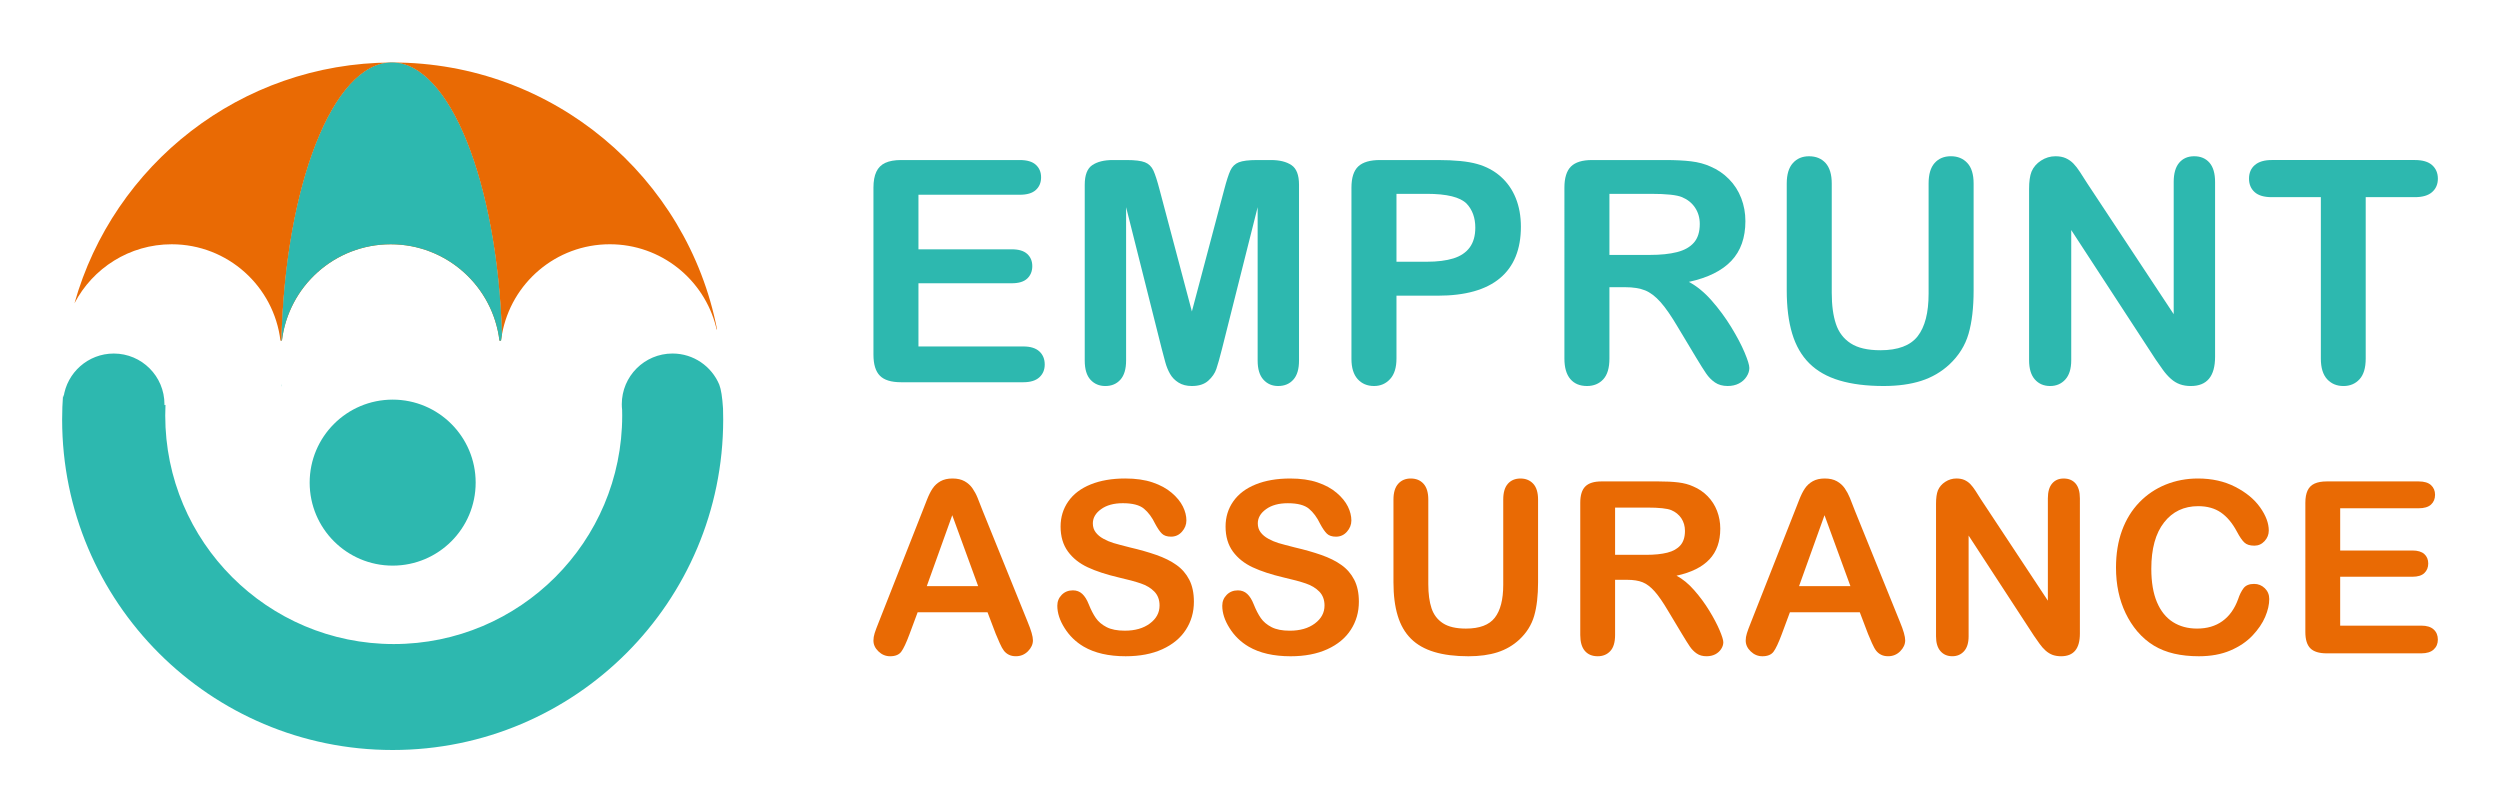
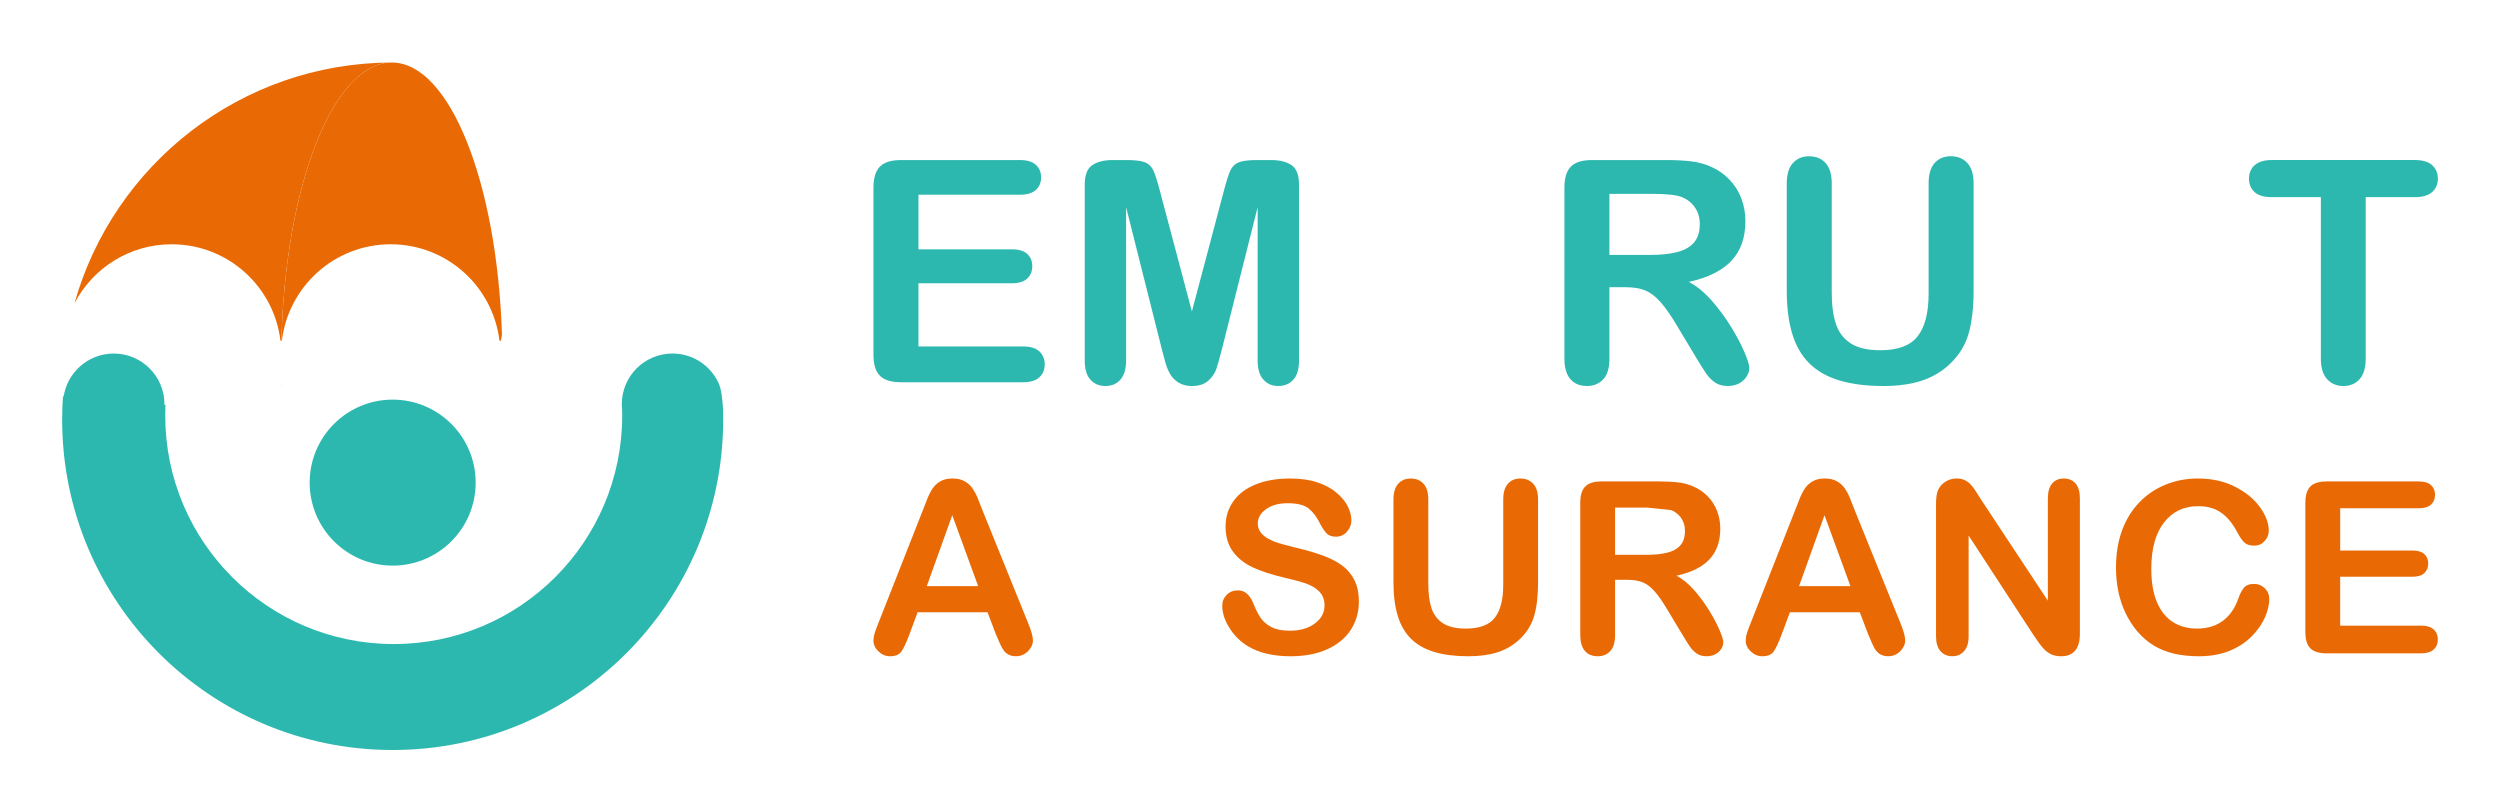
<svg xmlns="http://www.w3.org/2000/svg" version="1.1" id="Calque_1" x="0px" y="0px" width="200px" height="65px" viewBox="0 0 200 65" enable-background="new 0 0 200 65" xml:space="preserve">
  <g>
    <g>
      <g>
        <path fill="#2DB8AF" d="M81.588,15.58h-8.112v4.365h7.47c0.551,0,0.961,0.123,1.231,0.37c0.271,0.247,0.406,0.572,0.406,0.976     c0,0.405-0.134,0.733-0.4,0.989c-0.267,0.254-0.68,0.381-1.237,0.381h-7.47v5.056h8.392c0.565,0,0.992,0.132,1.28,0.395     c0.286,0.263,0.43,0.612,0.43,1.049c0,0.42-0.144,0.762-0.43,1.024c-0.288,0.263-0.715,0.394-1.28,0.394h-9.785     c-0.784,0-1.349-0.173-1.691-0.521c-0.344-0.347-0.516-0.909-0.516-1.686V15.01c0-0.517,0.076-0.94,0.23-1.267     c0.153-0.327,0.394-0.566,0.722-0.716c0.327-0.149,0.745-0.224,1.255-0.224h9.506c0.574,0,1.001,0.127,1.279,0.381     c0.28,0.255,0.419,0.588,0.419,1c0,0.421-0.139,0.758-0.419,1.012C82.589,15.453,82.162,15.58,81.588,15.58z" />
        <path fill="#2DB8AF" d="M92.937,27.899l-2.849-11.325v12.271c0,0.679-0.152,1.188-0.454,1.527c-0.305,0.34-0.706,0.51-1.207,0.51     c-0.485,0-0.881-0.168-1.188-0.503s-0.46-0.847-0.46-1.534V14.779c0-0.776,0.201-1.299,0.605-1.57     c0.404-0.271,0.95-0.406,1.637-0.406h1.115c0.672,0,1.158,0.061,1.462,0.182c0.303,0.121,0.527,0.339,0.673,0.655     c0.146,0.315,0.311,0.829,0.497,1.54l2.583,9.736l2.582-9.736c0.187-0.711,0.352-1.225,0.497-1.54     c0.146-0.315,0.37-0.534,0.673-0.655c0.305-0.121,0.79-0.182,1.462-0.182h1.115c0.688,0,1.232,0.135,1.637,0.406     c0.404,0.271,0.605,0.794,0.605,1.57v14.065c0,0.679-0.149,1.188-0.454,1.527c-0.302,0.34-0.709,0.51-1.219,0.51     c-0.477,0-0.868-0.17-1.176-0.51c-0.308-0.339-0.461-0.849-0.461-1.527V16.574l-2.849,11.325     c-0.187,0.736-0.338,1.275-0.456,1.619c-0.116,0.344-0.333,0.656-0.647,0.939c-0.315,0.283-0.752,0.424-1.31,0.424     c-0.42,0-0.776-0.091-1.067-0.273c-0.291-0.182-0.518-0.414-0.679-0.697c-0.162-0.283-0.289-0.596-0.382-0.94     C93.129,28.628,93.035,28.271,92.937,27.899z" />
-         <path fill="#2DB8AF" d="M115.017,23.655h-3.299v5.031c0,0.72-0.169,1.266-0.509,1.637c-0.339,0.372-0.768,0.558-1.286,0.558     c-0.541,0-0.978-0.184-1.309-0.552c-0.332-0.368-0.498-0.907-0.498-1.619V15.01c0-0.792,0.183-1.358,0.546-1.698     c0.364-0.339,0.942-0.509,1.734-0.509h4.62c1.365,0,2.417,0.105,3.152,0.315c0.728,0.202,1.355,0.538,1.887,1.006     c0.528,0.469,0.931,1.043,1.205,1.722c0.274,0.679,0.412,1.443,0.412,2.292c0,1.811-0.558,3.183-1.673,4.116     S117.224,23.655,115.017,23.655z M114.144,15.507h-2.426v5.432h2.426c0.849,0,1.558-0.089,2.129-0.267     c0.568-0.178,1.004-0.469,1.302-0.873c0.299-0.404,0.449-0.934,0.449-1.588c0-0.784-0.23-1.423-0.691-1.916     C116.815,15.77,115.751,15.507,114.144,15.507z" />
        <path fill="#2DB8AF" d="M130.016,22.976h-1.262v5.71c0,0.752-0.165,1.306-0.496,1.662c-0.332,0.355-0.765,0.533-1.298,0.533     c-0.574,0-1.02-0.186-1.334-0.558c-0.315-0.372-0.473-0.917-0.473-1.637V15.01c0-0.776,0.174-1.338,0.521-1.686     c0.349-0.347,0.91-0.521,1.686-0.521h5.857c0.808,0,1.498,0.034,2.073,0.103c0.574,0.069,1.091,0.208,1.552,0.418     c0.558,0.235,1.05,0.57,1.479,1.007c0.43,0.436,0.755,0.944,0.977,1.521c0.223,0.578,0.334,1.19,0.334,1.836     c0,1.326-0.373,2.385-1.122,3.177c-0.748,0.792-1.88,1.354-3.401,1.686c0.639,0.339,1.249,0.841,1.831,1.503     c0.582,0.663,1.102,1.368,1.559,2.116c0.457,0.748,0.812,1.422,1.067,2.025c0.254,0.602,0.382,1.017,0.382,1.243     c0,0.234-0.075,0.467-0.226,0.697c-0.148,0.23-0.353,0.412-0.611,0.545s-0.558,0.2-0.897,0.2c-0.404,0-0.744-0.096-1.019-0.285     s-0.512-0.431-0.708-0.722c-0.199-0.291-0.468-0.719-0.808-1.285l-1.442-2.401c-0.518-0.88-0.98-1.552-1.388-2.013     c-0.409-0.46-0.823-0.776-1.243-0.945C131.185,23.061,130.653,22.976,130.016,22.976z M132.076,15.507h-3.322v4.887h3.226     c0.866,0,1.593-0.074,2.183-0.225c0.59-0.149,1.041-0.404,1.354-0.764c0.31-0.359,0.465-0.855,0.465-1.485     c0-0.493-0.125-0.927-0.375-1.304c-0.25-0.376-0.6-0.657-1.044-0.843C134.142,15.596,133.313,15.507,132.076,15.507z" />
        <path fill="#2DB8AF" d="M142.939,23.231v-8.548c0-0.728,0.163-1.273,0.492-1.637c0.325-0.364,0.757-0.545,1.29-0.545     c0.558,0,1,0.182,1.329,0.545c0.325,0.364,0.49,0.909,0.49,1.637v8.742c0,0.994,0.111,1.825,0.334,2.491     c0.221,0.667,0.615,1.185,1.181,1.552c0.566,0.369,1.359,0.552,2.377,0.552c1.407,0,2.401-0.374,2.983-1.122     c0.582-0.747,0.873-1.881,0.873-3.401v-8.815c0-0.736,0.161-1.283,0.484-1.644c0.323-0.359,0.757-0.539,1.298-0.539     s0.98,0.18,1.314,0.539c0.337,0.36,0.505,0.908,0.505,1.644v8.548c0,1.39-0.136,2.55-0.407,3.479     c-0.27,0.93-0.782,1.746-1.533,2.45c-0.647,0.598-1.398,1.035-2.255,1.31c-0.857,0.274-1.86,0.412-3.007,0.412     c-1.367,0-2.542-0.148-3.529-0.443c-0.986-0.294-1.79-0.751-2.413-1.37c-0.622-0.618-1.079-1.411-1.37-2.376     S142.939,24.573,142.939,23.231z" />
-         <path fill="#2DB8AF" d="M166.973,14.658l6.923,10.477V14.561c0-0.687,0.148-1.202,0.443-1.546     c0.295-0.343,0.692-0.515,1.193-0.515c0.517,0,0.926,0.172,1.225,0.515c0.299,0.344,0.449,0.859,0.449,1.546v13.981     c0,1.56-0.647,2.34-1.94,2.34c-0.323,0-0.614-0.047-0.873-0.14c-0.259-0.093-0.501-0.24-0.728-0.443     c-0.226-0.202-0.436-0.438-0.63-0.708c-0.195-0.271-0.389-0.548-0.583-0.831l-6.753-10.355v10.416     c0,0.679-0.158,1.192-0.474,1.539c-0.315,0.348-0.72,0.522-1.212,0.522c-0.51,0-0.918-0.176-1.225-0.527     c-0.308-0.352-0.461-0.863-0.461-1.534V15.107c0-0.582,0.064-1.038,0.193-1.371c0.153-0.364,0.409-0.661,0.765-0.891     s0.74-0.345,1.152-0.345c0.322,0,0.599,0.053,0.831,0.158c0.229,0.105,0.432,0.247,0.605,0.424     c0.173,0.178,0.351,0.408,0.534,0.691C166.589,14.057,166.778,14.351,166.973,14.658z" />
        <path fill="#2DB8AF" d="M193.186,15.773h-3.929v12.913c0,0.745-0.165,1.296-0.497,1.656s-0.76,0.54-1.285,0.54     c-0.533,0-0.968-0.182-1.304-0.546c-0.335-0.364-0.503-0.913-0.503-1.649V15.773h-3.929c-0.613,0-1.071-0.135-1.37-0.406     c-0.299-0.271-0.448-0.628-0.448-1.074c0-0.46,0.154-0.824,0.467-1.091c0.312-0.267,0.763-0.4,1.352-0.4h11.446     c0.623,0,1.084,0.138,1.389,0.412c0.303,0.275,0.455,0.635,0.455,1.079c0,0.445-0.154,0.803-0.462,1.074     C194.261,15.639,193.8,15.773,193.186,15.773z" />
      </g>
      <g>
        <path fill="#E96A04" d="M79.659,50.709l-0.657-1.727h-5.591l-0.656,1.764c-0.257,0.688-0.476,1.153-0.657,1.394     c-0.181,0.24-0.479,0.36-0.891,0.36c-0.35,0-0.66-0.127-0.929-0.385c-0.269-0.256-0.403-0.547-0.403-0.871     c0-0.188,0.031-0.382,0.094-0.582s0.166-0.478,0.31-0.836l3.518-8.931c0.101-0.256,0.22-0.563,0.361-0.922     c0.141-0.36,0.291-0.66,0.45-0.896c0.16-0.238,0.37-0.432,0.629-0.578s0.58-0.22,0.961-0.22c0.389,0,0.712,0.073,0.971,0.22     c0.26,0.146,0.471,0.336,0.628,0.566c0.16,0.233,0.296,0.48,0.404,0.747c0.109,0.267,0.248,0.62,0.418,1.064l3.592,8.873     c0.281,0.676,0.423,1.167,0.423,1.474c0,0.319-0.134,0.61-0.398,0.877c-0.267,0.265-0.586,0.398-0.962,0.398     c-0.219,0-0.406-0.038-0.563-0.118c-0.155-0.077-0.286-0.182-0.393-0.317c-0.107-0.136-0.221-0.34-0.343-0.618     C79.852,51.166,79.747,50.922,79.659,50.709z M74.143,46.891h4.109l-2.072-5.675L74.143,46.891z" />
-         <path fill="#E96A04" d="M95.512,48.138c0,0.831-0.214,1.58-0.643,2.242c-0.428,0.664-1.055,1.182-1.88,1.558     S91.185,52.5,90.053,52.5c-1.356,0-2.477-0.256-3.358-0.77c-0.625-0.368-1.134-0.859-1.524-1.478     c-0.391-0.615-0.586-1.213-0.586-1.795c0-0.338,0.116-0.627,0.352-0.869c0.234-0.24,0.533-0.36,0.896-0.36     c0.294,0,0.543,0.094,0.746,0.282c0.202,0.187,0.377,0.465,0.521,0.834c0.175,0.438,0.363,0.804,0.567,1.098     c0.203,0.295,0.489,0.535,0.858,0.727c0.369,0.19,0.854,0.286,1.455,0.286c0.824,0,1.495-0.19,2.012-0.577     c0.516-0.385,0.773-0.862,0.773-1.438c0-0.457-0.139-0.828-0.417-1.113c-0.278-0.284-0.639-0.502-1.079-0.65     c-0.441-0.151-1.03-0.312-1.769-0.479c-0.988-0.233-1.815-0.502-2.48-0.813c-0.667-0.31-1.196-0.731-1.586-1.265     c-0.39-0.536-0.587-1.2-0.587-1.996c0-0.755,0.207-1.429,0.62-2.016c0.412-0.589,1.01-1.04,1.791-1.355s1.701-0.473,2.758-0.473     c0.845,0,1.574,0.104,2.19,0.313c0.616,0.208,1.127,0.486,1.534,0.835c0.406,0.347,0.703,0.711,0.892,1.094     c0.188,0.38,0.28,0.753,0.28,1.115c0,0.331-0.116,0.629-0.352,0.896c-0.233,0.267-0.527,0.4-0.877,0.4     c-0.319,0-0.562-0.08-0.727-0.24c-0.166-0.16-0.346-0.422-0.539-0.782c-0.25-0.521-0.55-0.925-0.901-1.216     c-0.35-0.291-0.913-0.438-1.688-0.438c-0.719,0-1.299,0.157-1.74,0.476c-0.44,0.315-0.661,0.695-0.661,1.138     c0,0.275,0.075,0.514,0.226,0.713c0.15,0.2,0.355,0.374,0.619,0.516c0.263,0.145,0.528,0.258,0.797,0.34     c0.27,0.08,0.713,0.2,1.332,0.356c0.775,0.18,1.478,0.38,2.106,0.6c0.628,0.22,1.163,0.484,1.604,0.798     c0.442,0.311,0.785,0.709,1.032,1.187C95.388,46.857,95.512,47.444,95.512,48.138z" />
        <path fill="#E96A04" d="M108.71,48.138c0,0.831-0.215,1.58-0.644,2.242c-0.428,0.664-1.054,1.182-1.88,1.558     c-0.825,0.376-1.805,0.563-2.937,0.563c-1.356,0-2.477-0.256-3.357-0.77c-0.626-0.368-1.135-0.859-1.524-1.478     c-0.392-0.615-0.587-1.213-0.587-1.795c0-0.338,0.116-0.627,0.353-0.869c0.234-0.24,0.533-0.36,0.896-0.36     c0.294,0,0.542,0.094,0.746,0.282c0.202,0.187,0.377,0.465,0.521,0.834c0.174,0.438,0.363,0.804,0.566,1.098     c0.203,0.295,0.49,0.535,0.859,0.727c0.368,0.19,0.853,0.286,1.454,0.286c0.824,0,1.495-0.19,2.012-0.577     c0.516-0.385,0.773-0.862,0.773-1.438c0-0.457-0.139-0.828-0.416-1.113c-0.279-0.284-0.64-0.502-1.079-0.65     c-0.442-0.151-1.031-0.312-1.77-0.479c-0.987-0.233-1.815-0.502-2.48-0.813c-0.666-0.31-1.194-0.731-1.586-1.265     c-0.39-0.536-0.585-1.2-0.585-1.996c0-0.755,0.205-1.429,0.618-2.016c0.413-0.589,1.011-1.04,1.791-1.355     c0.781-0.315,1.701-0.473,2.76-0.473c0.843,0,1.573,0.104,2.188,0.313c0.616,0.208,1.128,0.486,1.534,0.835     c0.407,0.347,0.703,0.711,0.893,1.094c0.187,0.38,0.28,0.753,0.28,1.115c0,0.331-0.117,0.629-0.352,0.896s-0.526,0.4-0.878,0.4     c-0.318,0-0.561-0.08-0.727-0.24c-0.165-0.16-0.346-0.422-0.539-0.782c-0.25-0.521-0.55-0.925-0.9-1.216     s-0.914-0.438-1.689-0.438c-0.719,0-1.299,0.157-1.74,0.476c-0.439,0.315-0.661,0.695-0.661,1.138     c0,0.275,0.076,0.514,0.226,0.713c0.15,0.2,0.357,0.374,0.619,0.516c0.264,0.145,0.529,0.258,0.797,0.34     c0.27,0.08,0.713,0.2,1.332,0.356c0.775,0.18,1.478,0.38,2.106,0.6c0.628,0.22,1.164,0.484,1.604,0.798     c0.442,0.311,0.785,0.709,1.032,1.187S108.71,47.444,108.71,48.138z" />
        <path fill="#E96A04" d="M111.477,46.582v-6.615c0-0.563,0.127-0.984,0.38-1.265c0.254-0.282,0.587-0.422,0.999-0.422     c0.433,0,0.774,0.14,1.027,0.422c0.254,0.28,0.381,0.702,0.381,1.265v6.764c0,0.77,0.086,1.411,0.258,1.93     c0.172,0.516,0.477,0.915,0.915,1.199c0.437,0.285,1.05,0.427,1.838,0.427c1.089,0,1.857-0.288,2.308-0.868     c0.45-0.578,0.676-1.456,0.676-2.632v-6.819c0-0.566,0.124-0.991,0.374-1.27c0.25-0.279,0.586-0.417,1.005-0.417     s0.758,0.138,1.018,0.417c0.26,0.278,0.389,0.703,0.389,1.27v6.615c0,1.075-0.104,1.974-0.313,2.691     c-0.21,0.72-0.605,1.351-1.188,1.896c-0.5,0.462-1.081,0.8-1.743,1.013c-0.664,0.212-1.438,0.318-2.328,0.318     c-1.056,0-1.967-0.113-2.729-0.343c-0.763-0.229-1.386-0.582-1.865-1.06c-0.482-0.478-0.836-1.091-1.061-1.838     C111.59,48.513,111.477,47.62,111.477,46.582z" />
-         <path fill="#E96A04" d="M130.182,46.385h-0.975v4.417c0,0.582-0.129,1.012-0.385,1.285c-0.257,0.275-0.59,0.413-1.004,0.413     c-0.444,0-0.787-0.145-1.032-0.432c-0.243-0.286-0.365-0.709-0.365-1.267v-10.58c0-0.602,0.134-1.035,0.403-1.304     c0.269-0.27,0.703-0.404,1.305-0.404h4.529c0.626,0,1.16,0.026,1.604,0.08c0.444,0.053,0.845,0.159,1.201,0.324     c0.432,0.182,0.813,0.439,1.145,0.777c0.331,0.338,0.583,0.731,0.756,1.178c0.171,0.447,0.258,0.92,0.258,1.42     c0,1.027-0.29,1.847-0.869,2.458c-0.578,0.613-1.455,1.049-2.631,1.305c0.494,0.262,0.967,0.65,1.416,1.164     c0.451,0.514,0.854,1.058,1.206,1.636c0.354,0.58,0.628,1.103,0.825,1.566c0.198,0.467,0.296,0.787,0.296,0.962     c0,0.183-0.058,0.362-0.174,0.54s-0.272,0.318-0.473,0.423c-0.2,0.102-0.433,0.153-0.695,0.153c-0.313,0-0.575-0.073-0.787-0.221     c-0.213-0.146-0.396-0.333-0.549-0.558c-0.153-0.225-0.361-0.556-0.625-0.995l-1.115-1.857c-0.401-0.681-0.759-1.2-1.074-1.556     c-0.316-0.355-0.637-0.601-0.962-0.731S130.677,46.385,130.182,46.385z M131.776,40.606h-2.569v3.78h2.495     c0.67,0,1.232-0.058,1.688-0.174c0.457-0.115,0.805-0.313,1.046-0.591s0.361-0.662,0.361-1.148c0-0.383-0.097-0.718-0.29-1.01     c-0.195-0.291-0.464-0.509-0.807-0.653C133.375,40.676,132.734,40.606,131.776,40.606z" />
+         <path fill="#E96A04" d="M130.182,46.385h-0.975v4.417c0,0.582-0.129,1.012-0.385,1.285c-0.257,0.275-0.59,0.413-1.004,0.413     c-0.444,0-0.787-0.145-1.032-0.432c-0.243-0.286-0.365-0.709-0.365-1.267v-10.58c0-0.602,0.134-1.035,0.403-1.304     c0.269-0.27,0.703-0.404,1.305-0.404h4.529c0.626,0,1.16,0.026,1.604,0.08c0.444,0.053,0.845,0.159,1.201,0.324     c0.432,0.182,0.813,0.439,1.145,0.777c0.331,0.338,0.583,0.731,0.756,1.178c0.171,0.447,0.258,0.92,0.258,1.42     c0,1.027-0.29,1.847-0.869,2.458c-0.578,0.613-1.455,1.049-2.631,1.305c0.494,0.262,0.967,0.65,1.416,1.164     c0.451,0.514,0.854,1.058,1.206,1.636c0.354,0.58,0.628,1.103,0.825,1.566c0.198,0.467,0.296,0.787,0.296,0.962     c0,0.183-0.058,0.362-0.174,0.54s-0.272,0.318-0.473,0.423c-0.2,0.102-0.433,0.153-0.695,0.153c-0.313,0-0.575-0.073-0.787-0.221     c-0.213-0.146-0.396-0.333-0.549-0.558c-0.153-0.225-0.361-0.556-0.625-0.995l-1.115-1.857c-0.401-0.681-0.759-1.2-1.074-1.556     c-0.316-0.355-0.637-0.601-0.962-0.731S130.677,46.385,130.182,46.385z M131.776,40.606h-2.569v3.78h2.495     c0.67,0,1.232-0.058,1.688-0.174c0.457-0.115,0.805-0.313,1.046-0.591s0.361-0.662,0.361-1.148c0-0.383-0.097-0.718-0.29-1.01     c-0.195-0.291-0.464-0.509-0.807-0.653z" />
        <path fill="#E96A04" d="M149.441,50.709l-0.657-1.727h-5.592l-0.655,1.764c-0.257,0.688-0.476,1.153-0.657,1.394     s-0.479,0.36-0.892,0.36c-0.35,0-0.659-0.127-0.929-0.385c-0.269-0.256-0.403-0.547-0.403-0.871c0-0.188,0.031-0.382,0.095-0.582     c0.062-0.2,0.165-0.478,0.309-0.836l3.518-8.931c0.101-0.256,0.22-0.563,0.362-0.922c0.14-0.36,0.29-0.66,0.45-0.896     c0.159-0.238,0.369-0.432,0.629-0.578c0.258-0.146,0.58-0.22,0.961-0.22c0.388,0,0.711,0.073,0.971,0.22     c0.259,0.146,0.47,0.336,0.628,0.566c0.159,0.233,0.295,0.48,0.404,0.747c0.108,0.267,0.248,0.62,0.417,1.064l3.594,8.873     c0.28,0.676,0.421,1.167,0.421,1.474c0,0.319-0.134,0.61-0.398,0.877c-0.265,0.265-0.586,0.398-0.962,0.398     c-0.219,0-0.406-0.038-0.563-0.118c-0.156-0.077-0.287-0.182-0.394-0.317s-0.221-0.34-0.343-0.618     C149.633,51.166,149.528,50.922,149.441,50.709z M143.924,46.891h4.11l-2.073-5.675L143.924,46.891z" />
        <path fill="#E96A04" d="M158.474,39.949l5.355,8.104v-8.18c0-0.531,0.114-0.929,0.344-1.195c0.227-0.267,0.535-0.397,0.923-0.397     c0.4,0,0.716,0.131,0.948,0.397c0.23,0.267,0.347,0.664,0.347,1.195V50.69c0,1.207-0.5,1.81-1.501,1.81     c-0.25,0-0.476-0.036-0.676-0.106c-0.2-0.074-0.388-0.188-0.563-0.343c-0.175-0.157-0.337-0.34-0.486-0.551     c-0.15-0.207-0.301-0.423-0.45-0.641l-5.226-8.013v8.06c0,0.524-0.122,0.923-0.367,1.191c-0.243,0.269-0.555,0.402-0.938,0.402     c-0.394,0-0.71-0.136-0.946-0.407c-0.238-0.273-0.356-0.666-0.356-1.187v-10.61c0-0.449,0.05-0.803,0.149-1.061     c0.119-0.282,0.315-0.511,0.59-0.688c0.276-0.178,0.572-0.267,0.893-0.267c0.25,0,0.463,0.04,0.643,0.12     c0.178,0.082,0.334,0.19,0.469,0.328c0.134,0.138,0.272,0.318,0.413,0.536C158.177,39.482,158.324,39.711,158.474,39.949z" />
        <path fill="#E96A04" d="M181.54,47.922c0,0.438-0.107,0.913-0.324,1.423c-0.215,0.509-0.555,1.009-1.017,1.499     c-0.464,0.491-1.055,0.89-1.773,1.196c-0.72,0.307-1.557,0.46-2.514,0.46c-0.726,0-1.385-0.069-1.979-0.207     s-1.134-0.351-1.619-0.643c-0.484-0.291-0.93-0.673-1.337-1.148c-0.362-0.431-0.672-0.913-0.929-1.449     c-0.255-0.535-0.448-1.106-0.576-1.713s-0.192-1.249-0.192-1.931c0-1.107,0.162-2.099,0.483-2.974     c0.322-0.876,0.784-1.625,1.384-2.247c0.601-0.622,1.304-1.095,2.111-1.422c0.806-0.324,1.666-0.486,2.579-0.486     c1.112,0,2.104,0.22,2.974,0.664s1.535,0.993,1.998,1.646s0.693,1.271,0.693,1.854c0,0.32-0.113,0.6-0.337,0.845     c-0.226,0.244-0.497,0.364-0.816,0.364c-0.356,0-0.623-0.082-0.802-0.254c-0.178-0.166-0.377-0.457-0.596-0.871     c-0.363-0.682-0.79-1.19-1.28-1.528c-0.492-0.338-1.097-0.507-1.815-0.507c-1.145,0-2.057,0.436-2.734,1.305     c-0.679,0.869-1.018,2.104-1.018,3.704c0,1.069,0.15,1.96,0.45,2.669c0.3,0.711,0.726,1.24,1.275,1.591     c0.55,0.35,1.194,0.524,1.934,0.524c0.8,0,1.477-0.197,2.029-0.596c0.554-0.397,0.972-0.979,1.253-1.748     c0.118-0.362,0.266-0.658,0.44-0.887c0.175-0.229,0.457-0.343,0.845-0.343c0.331,0,0.615,0.116,0.854,0.347     C181.421,47.291,181.54,47.58,181.54,47.922z" />
        <path fill="#E96A04" d="M193.49,40.662h-6.275v3.378h5.778c0.426,0,0.743,0.096,0.952,0.284c0.21,0.191,0.314,0.444,0.314,0.756     c0,0.313-0.104,0.568-0.31,0.765c-0.207,0.197-0.524,0.295-0.957,0.295h-5.778v3.911h6.492c0.438,0,0.768,0.103,0.988,0.307     c0.223,0.202,0.334,0.474,0.334,0.812c0,0.324-0.111,0.589-0.334,0.791c-0.221,0.204-0.551,0.307-0.988,0.307h-7.571     c-0.605,0-1.042-0.136-1.308-0.404c-0.267-0.27-0.399-0.702-0.399-1.305V40.222c0-0.401,0.06-0.729,0.178-0.981     c0.12-0.254,0.306-0.438,0.56-0.554c0.253-0.115,0.576-0.173,0.97-0.173h7.354c0.445,0,0.774,0.098,0.991,0.295     c0.214,0.198,0.323,0.456,0.323,0.773c0,0.327-0.109,0.587-0.323,0.784C194.265,40.563,193.936,40.662,193.49,40.662z" />
      </g>
    </g>
    <g>
      <g>
        <path fill="#2DB8AF" d="M40.021,30.498h-0.002c0,0.006,0,0.011,0,0.016c0.001,0,0.001,0,0.003-0.001     C40.021,30.508,40.021,30.503,40.021,30.498z" />
        <path fill="#2DB8AF" d="M22.495,30.698c-0.002,0.067-0.004,0.133-0.007,0.197c0.005,0.002,0.011,0.004,0.015,0.006     C22.5,30.833,22.497,30.765,22.495,30.698z" />
        <circle fill="#2DB8AF" cx="31.413" cy="38.61" r="6.64" />
        <path fill="#2DB8AF" d="M57.842,32.676c0.008,0.293,0.014,0.586,0.014,0.883C57.855,48.163,46.017,60,31.413,60     C16.809,60,4.971,48.163,4.971,33.559c0-0.671,0.025-1.335,0.074-1.993c0.011,0.079,0.023,0.155,0.037,0.229     c0.266-1.982,1.964-3.512,4.02-3.512c2.239,0,4.055,1.816,4.055,4.056c0,0.024-0.001,0.047-0.002,0.071     c0.029-0.006,0.056-0.012,0.083-0.019c-0.013,0.268-0.019,0.55-0.019,0.853c0,10.095,8.183,18.28,18.279,18.28     c10.095,0,18.278-8.185,18.278-18.28c0-0.154-0.002-0.303-0.006-0.448c-0.017-0.15-0.027-0.303-0.027-0.458     c0-2.24,1.816-4.056,4.057-4.056c1.683,0,3.126,1.025,3.74,2.485C57.69,31.148,57.785,31.785,57.842,32.676z" />
      </g>
      <g>
        <path fill="#E96A04" d="M31.314,5.001C19.242,5.046,9.076,13.179,5.957,24.265c1.461-2.806,4.396-4.723,7.778-4.723     c4.484,0,8.182,3.369,8.701,7.714h0.079C22.823,14.853,26.643,5.044,31.314,5.001z" />
-         <path fill="#E96A04" d="M57.365,26.349C54.99,14.183,44.275,5,31.413,5c-0.018,0-0.035,0-0.053,0     c4.614,0.022,8.401,9.573,8.799,21.749c0.734-4.098,4.316-7.208,8.626-7.208c4.103,0,7.545,2.819,8.5,6.625     c0.017,0.065,0.031,0.129,0.046,0.194" />
        <path fill="#E96A04" d="M31.345,5c-0.01,0-0.021,0.001-0.03,0.001c0.016,0,0.03,0,0.046,0C31.355,5.001,31.35,5,31.345,5z" />
        <path fill="#E96A04" d="M31.36,5.001c-0.016,0-0.03,0-0.046,0c-4.672,0.042-8.491,9.851-8.799,22.255h0.038     c0.52-4.345,4.217-7.714,8.701-7.714c4.485,0,8.182,3.369,8.702,7.714h0.125c0.021-0.17,0.047-0.339,0.077-0.506     C39.762,14.574,35.975,5.023,31.36,5.001z" />
-         <path fill="#2DB8AF" d="M31.36,5.001c-0.016,0-0.03,0-0.046,0c-4.672,0.042-8.491,9.851-8.799,22.255h0.038     c0.52-4.345,4.217-7.714,8.701-7.714c4.485,0,8.182,3.369,8.702,7.714h0.125c0.021-0.17,0.047-0.339,0.077-0.506     C39.762,14.574,35.975,5.023,31.36,5.001z" />
      </g>
    </g>
  </g>
</svg>